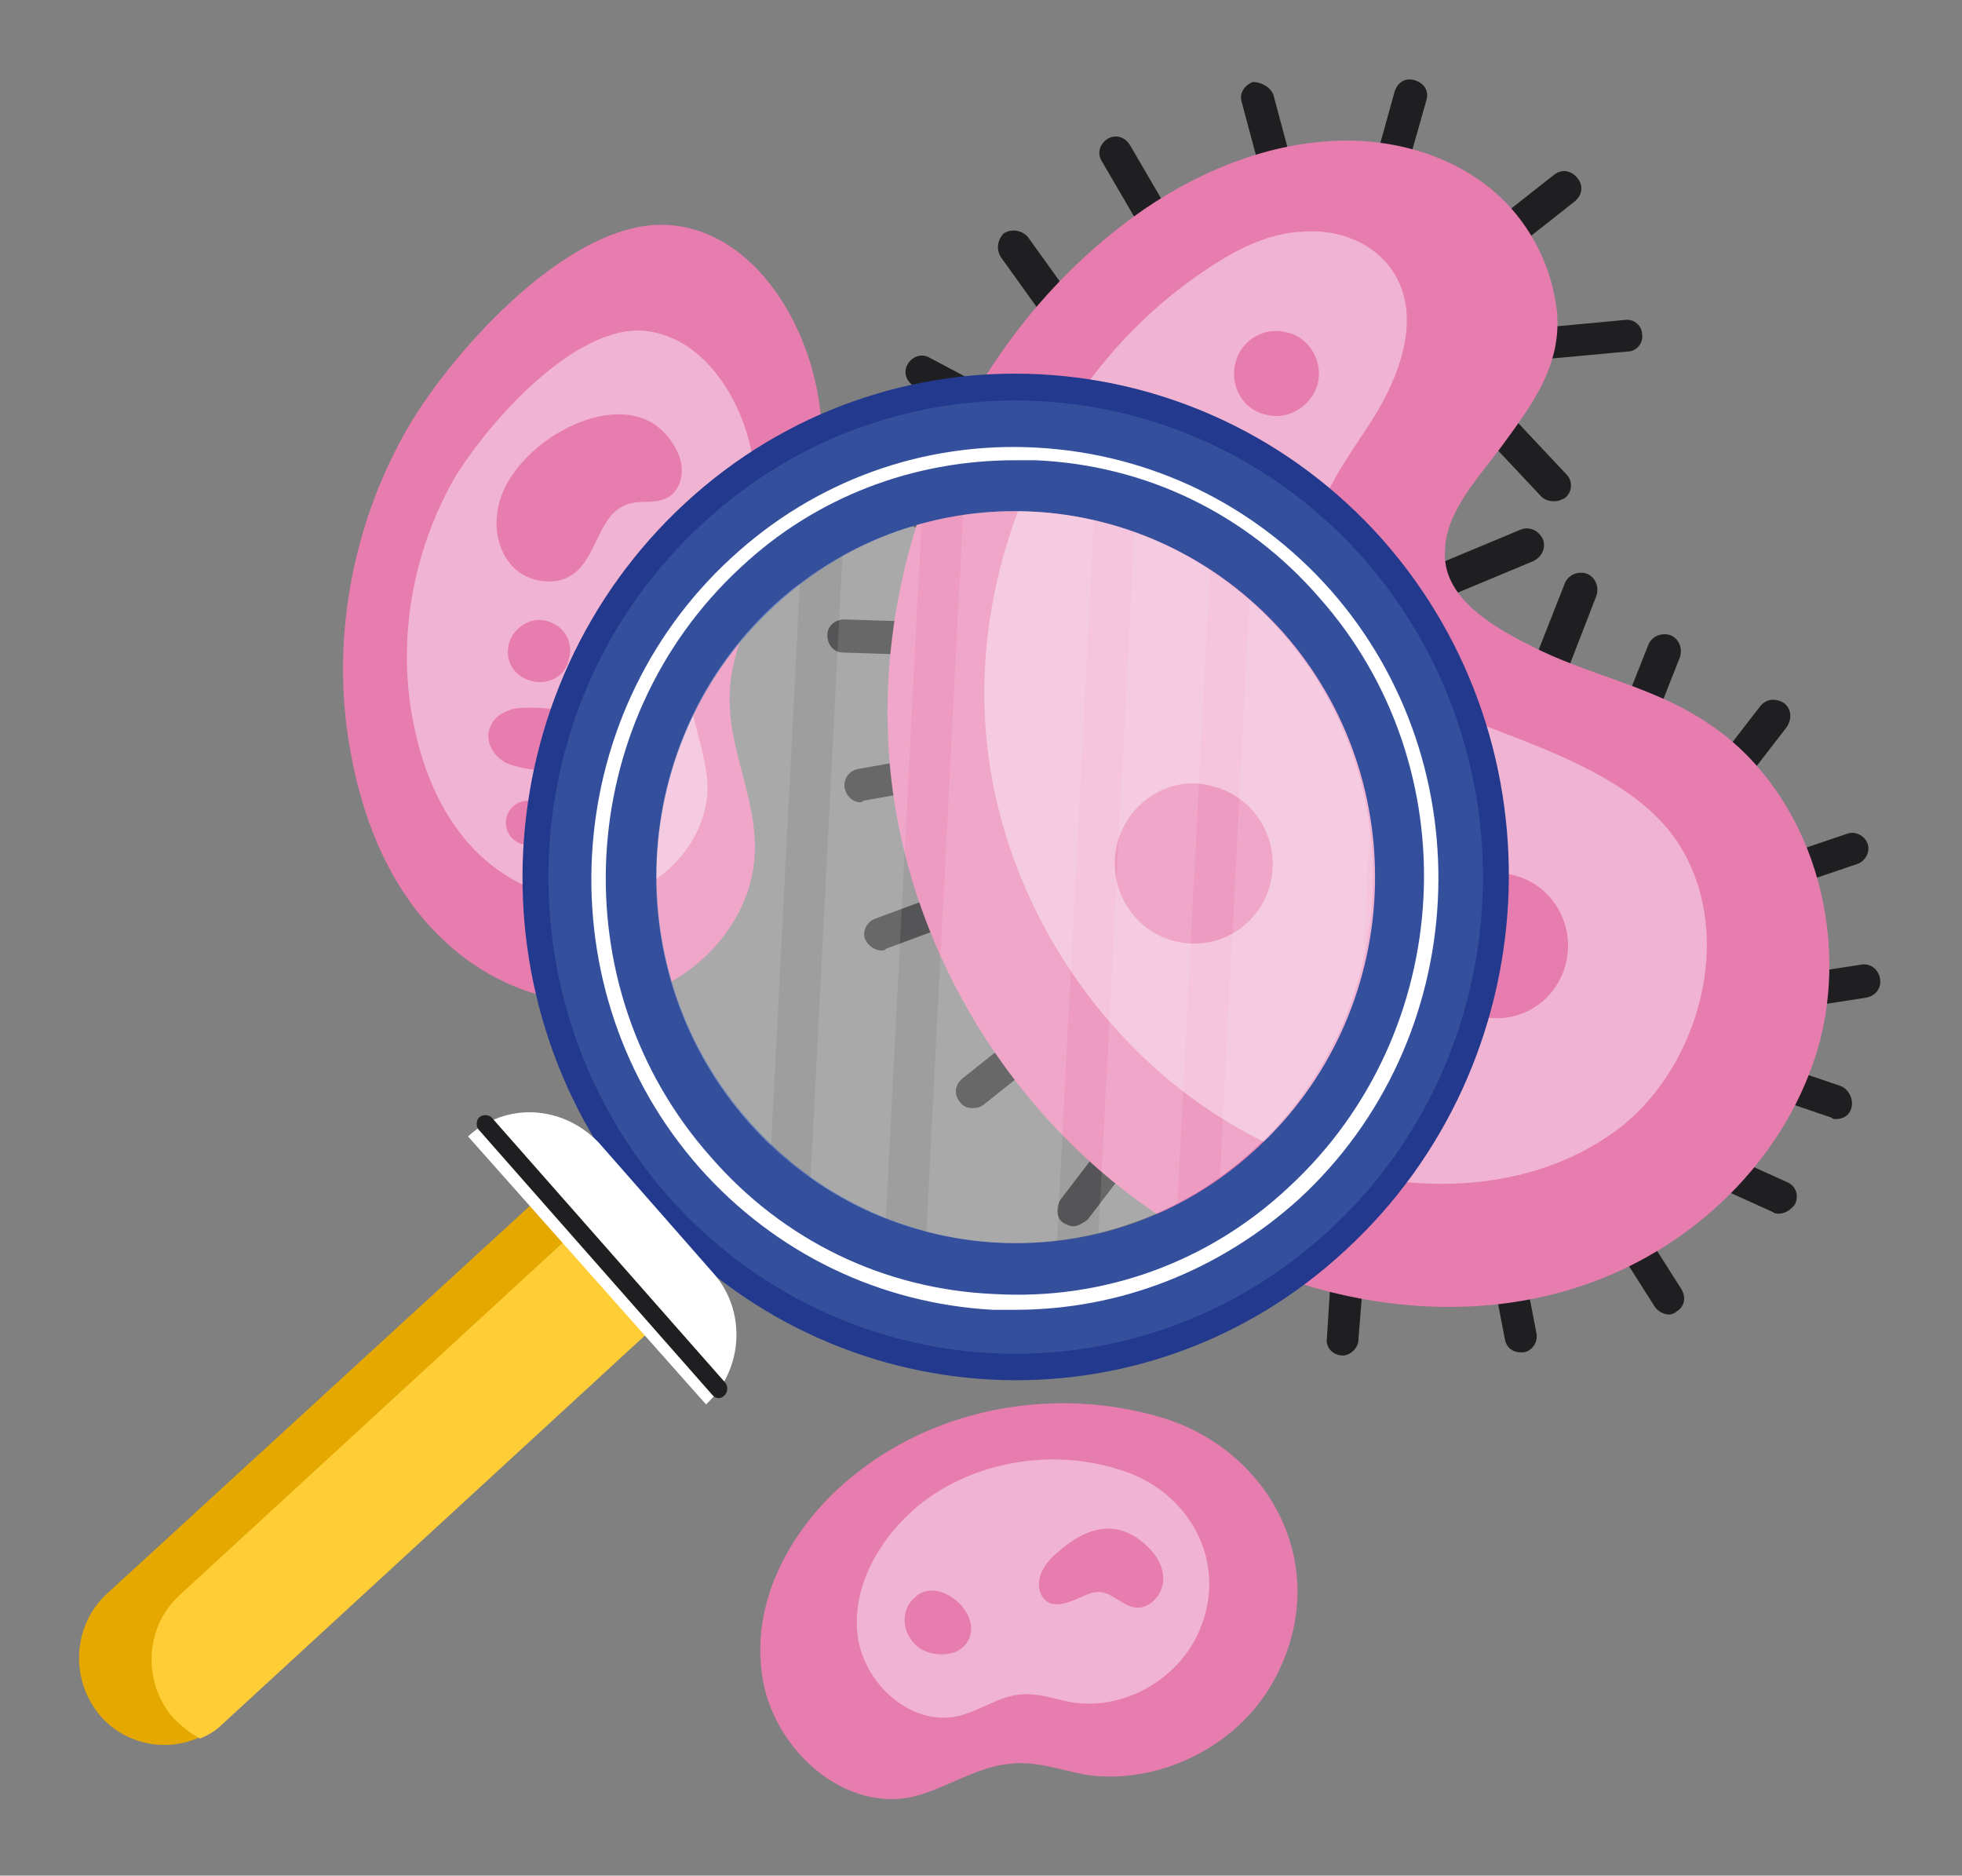
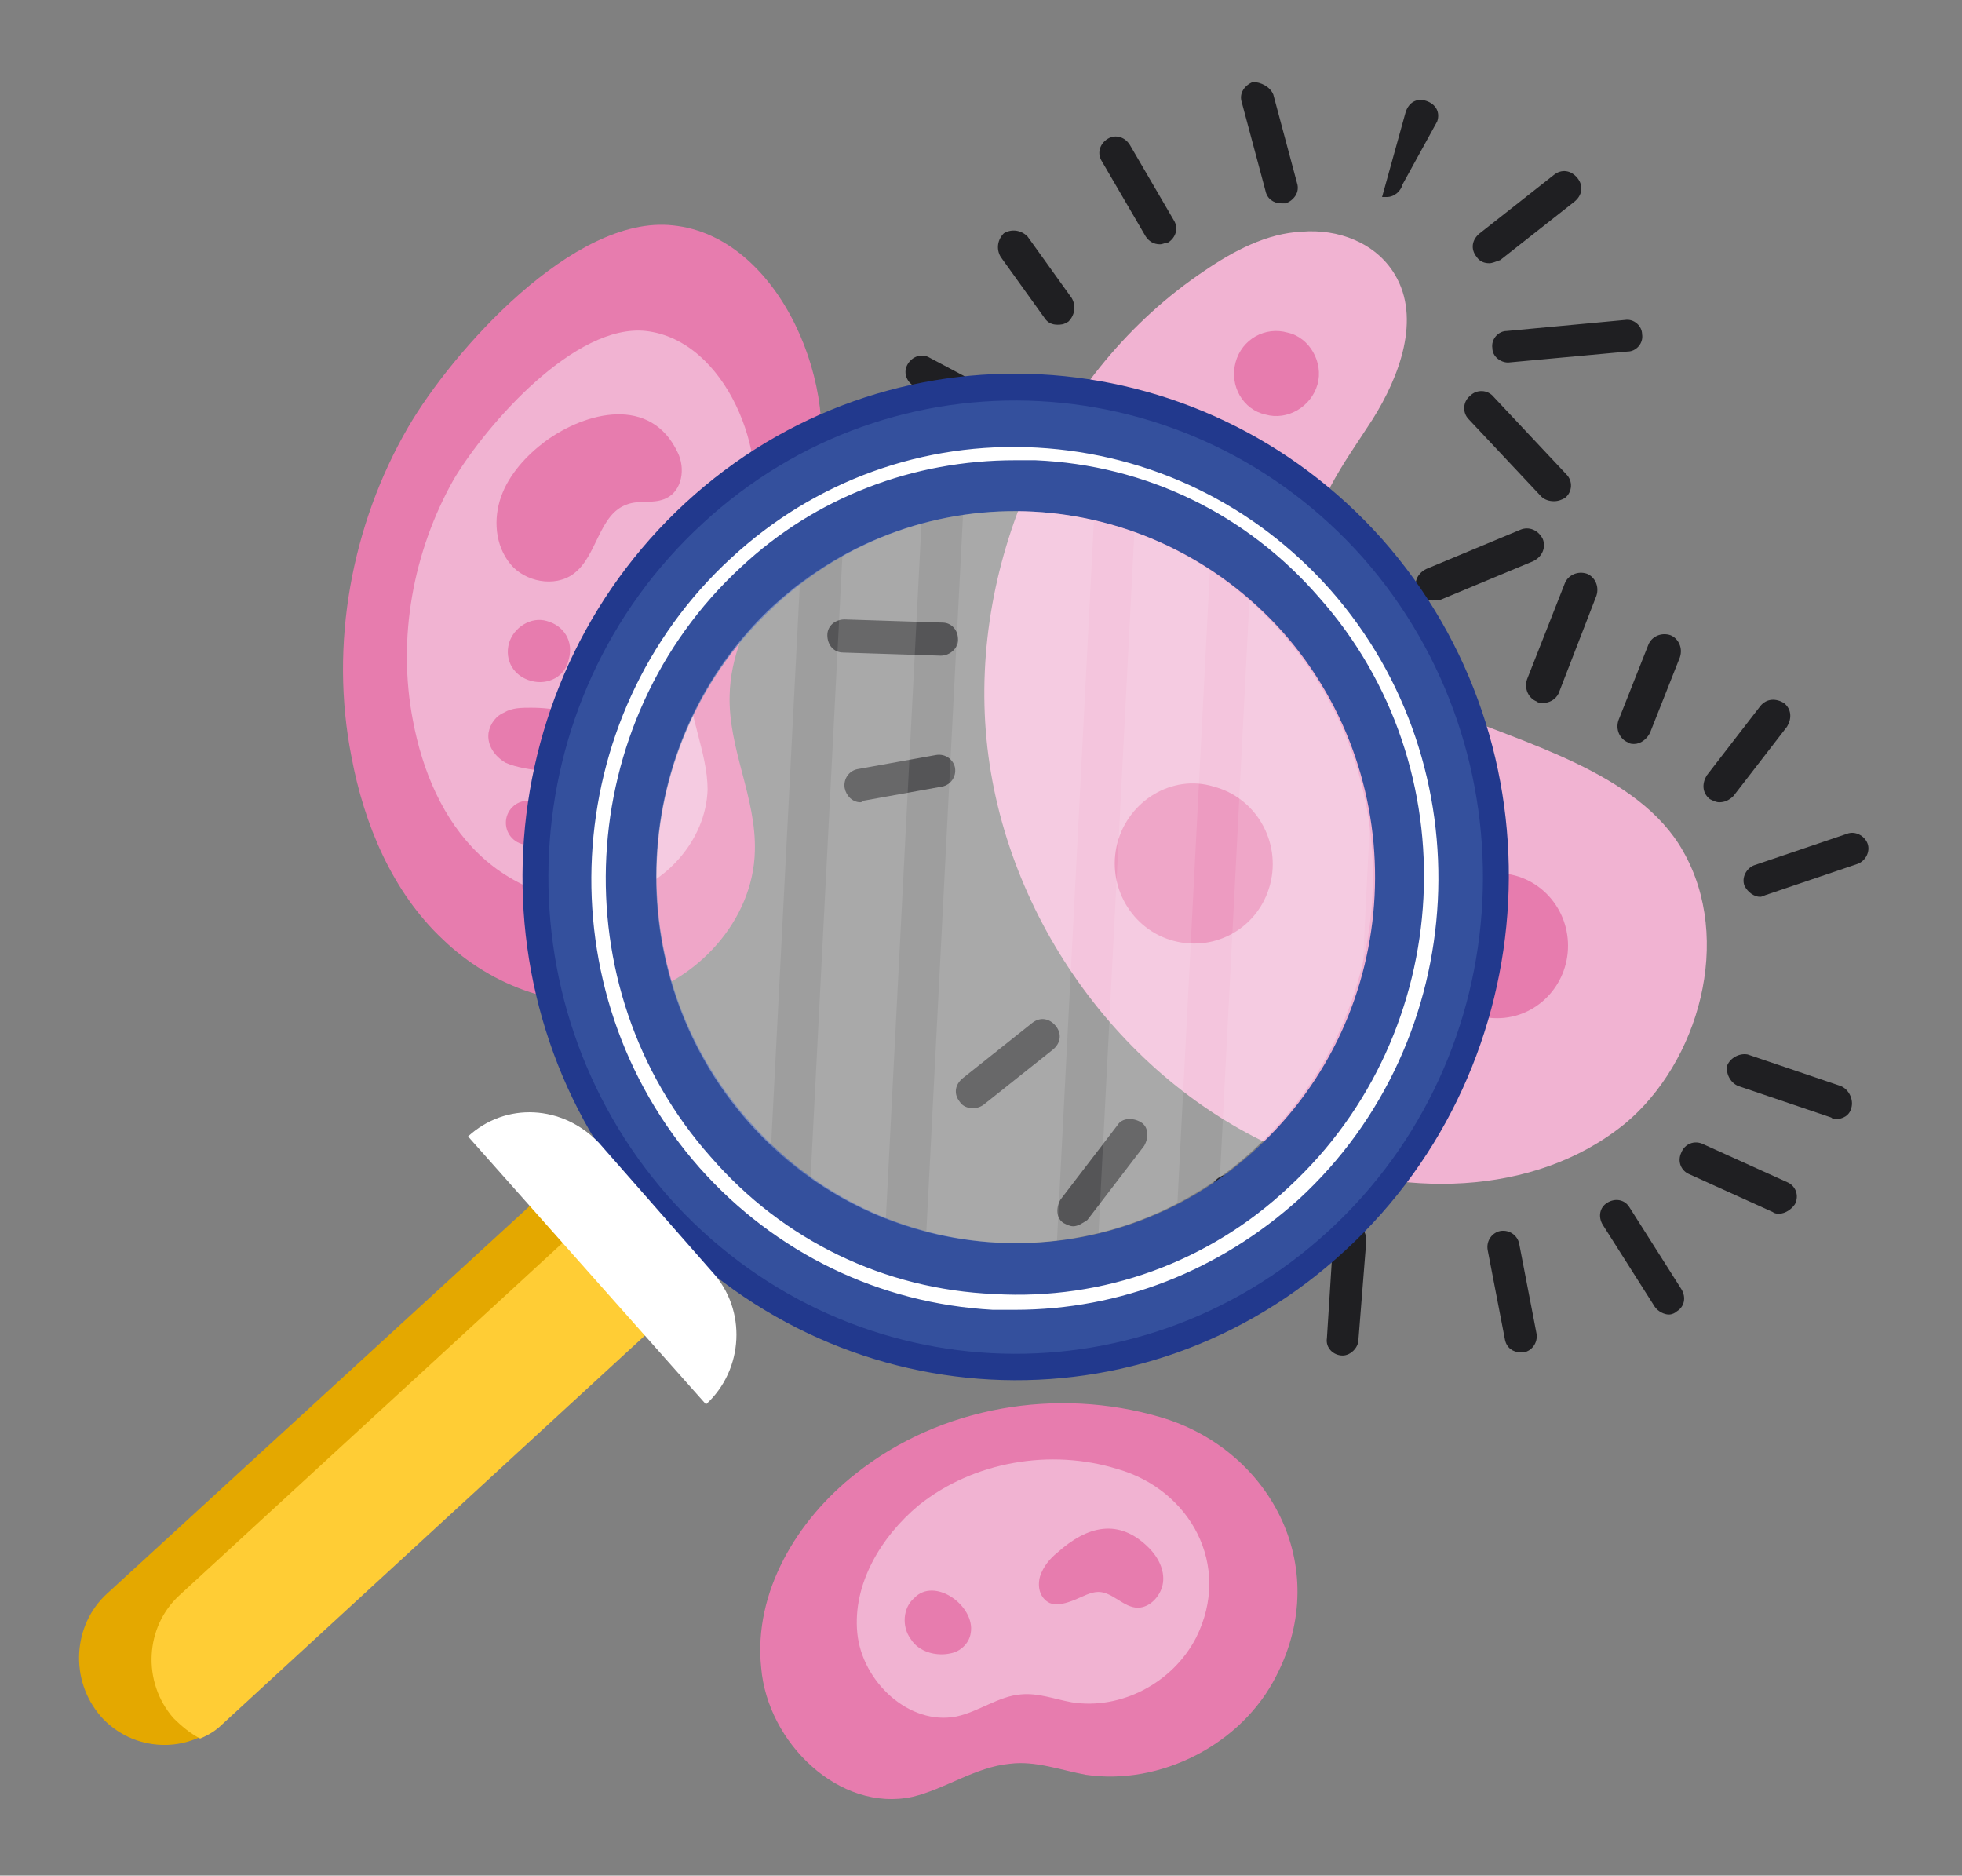
<svg xmlns="http://www.w3.org/2000/svg" xmlns:xlink="http://www.w3.org/1999/xlink" version="1.1" id="Capa_1" x="0px" y="0px" viewBox="0 0 124.5 119" style="enable-background:new 0 0 124.5 119;" xml:space="preserve">
  <rect x="0" y="0" width="124.5" height="119" fill="#808080" stroke="none" />
  <style type="text/css">
	.st0{fill:#1F1F22;}
	.st1{fill:#E77CAE;}
	.st2{fill:#F1B3D2;}
	.st3{fill:#E4A800;}
	.st4{fill:#FFCD35;}
	.st5{fill:#22398D;}
	.st6{fill:#34509D;}
	.st7{opacity:0.24;fill:#FFFFFF;}
	.st8{opacity:0.28;}
	.st9{clip-path:url(#SVGID_2_);}
	.st10{opacity:0.39;fill:#FFFFFF;}
	.st11{fill:#FFFFFF;}
</style>
  <g>
    <g>
      <g>
        <g>
          <g>
            <g>
              <path class="st0" d="M94.5,16.7c-0.3,0-0.6-0.1-0.8-0.4c-0.4-0.5-0.3-1.1,0.2-1.5l4.7-3.7c0.5-0.4,1.1-0.3,1.5,0.2        c0.4,0.5,0.3,1.1-0.2,1.5l-4.7,3.7C94.9,16.6,94.7,16.7,94.5,16.7z" />
            </g>
            <g>
-               <path class="st0" d="M88,12.5c-0.1,0-0.2,0-0.3,0c-0.6-0.2-0.9-0.7-0.7-1.3l1.5-5.4c0.2-0.6,0.7-0.9,1.3-0.7        c0.6,0.2,0.9,0.7,0.7,1.3L89,11.7C88.9,12.1,88.5,12.5,88,12.5z" />
+               <path class="st0" d="M88,12.5c-0.1,0-0.2,0-0.3,0l1.5-5.4c0.2-0.6,0.7-0.9,1.3-0.7        c0.6,0.2,0.9,0.7,0.7,1.3L89,11.7C88.9,12.1,88.5,12.5,88,12.5z" />
            </g>
            <g>
              <path class="st0" d="M81.3,12.9c-0.5,0-0.9-0.3-1-0.8l-1.5-5.6c-0.2-0.6,0.2-1.1,0.7-1.3C80,5.2,80.6,5.5,80.8,6l1.5,5.6        c0.2,0.6-0.2,1.1-0.7,1.3C81.5,12.9,81.4,12.9,81.3,12.9z" />
            </g>
            <g>
              <path class="st0" d="M73.6,15.5c-0.4,0-0.7-0.2-0.9-0.5l-2.8-4.8c-0.3-0.5-0.1-1.1,0.4-1.4s1.1-0.1,1.4,0.4l2.8,4.8        c0.3,0.5,0.1,1.1-0.4,1.4C73.9,15.4,73.8,15.5,73.6,15.5z" />
            </g>
            <g>
              <path class="st0" d="M67.1,20.6c-0.3,0-0.6-0.1-0.8-0.4l-2.8-3.9c-0.3-0.5-0.2-1.1,0.2-1.5c0.5-0.3,1.1-0.2,1.5,0.2l2.8,3.9        c0.3,0.5,0.2,1.1-0.2,1.5C67.5,20.6,67.3,20.6,67.1,20.6z" />
            </g>
            <g>
              <path class="st0" d="M63.4,27.2c-0.2,0-0.3,0-0.5-0.1l-4.9-2.6c-0.5-0.3-0.7-0.9-0.4-1.4c0.3-0.5,0.9-0.7,1.4-0.4l4.9,2.6        c0.5,0.3,0.7,0.9,0.4,1.4C64.2,27,63.8,27.2,63.4,27.2z" />
            </g>
            <g>
-               <path class="st0" d="M60.5,34c-0.1,0-0.2,0-0.3,0l-5.4-1.4c-0.6-0.1-0.9-0.7-0.7-1.3c0.1-0.6,0.7-0.9,1.3-0.7l5.4,1.4        c0.6,0.1,0.9,0.7,0.7,1.3C61.4,33.7,61,34,60.5,34z" />
-             </g>
+               </g>
            <g>
              <path class="st0" d="M59.7,41.6C59.7,41.6,59.7,41.6,59.7,41.6l-6.2-0.2c-0.6,0-1-0.5-1-1.1c0-0.6,0.5-1,1.1-1l6.2,0.2        c0.6,0,1,0.5,1,1.1C60.8,41.1,60.3,41.6,59.7,41.6z" />
            </g>
            <g>
              <path class="st0" d="M54.6,50.9c-0.5,0-0.9-0.4-1-0.9c-0.1-0.6,0.3-1.1,0.8-1.2l5-0.9c0.6-0.1,1.1,0.3,1.2,0.8        c0.1,0.6-0.3,1.1-0.8,1.2l-5,0.9C54.7,50.9,54.6,50.9,54.6,50.9z" />
            </g>
            <g>
-               <path class="st0" d="M55.9,60.3c-0.4,0-0.8-0.3-1-0.7c-0.2-0.5,0.1-1.1,0.6-1.3l5.4-2c0.5-0.2,1.1,0.1,1.3,0.6        c0.2,0.5-0.1,1.1-0.6,1.3l-5.4,2C56.2,60.3,56,60.3,55.9,60.3z" />
-             </g>
+               </g>
            <g>
              <path class="st0" d="M61.7,70.3c-0.3,0-0.6-0.1-0.8-0.4c-0.4-0.5-0.3-1.1,0.2-1.5l4.4-3.5c0.5-0.4,1.1-0.3,1.5,0.2        s0.3,1.1-0.2,1.5l-4.4,3.5C62.1,70.3,61.9,70.3,61.7,70.3z" />
            </g>
            <g>
              <path class="st0" d="M68.1,77.8c-0.2,0-0.4-0.1-0.6-0.2c-0.5-0.3-0.5-1-0.2-1.5l3.6-4.7c0.3-0.5,1-0.5,1.5-0.2        c0.5,0.3,0.5,1,0.2,1.5L69,77.4C68.7,77.6,68.4,77.8,68.1,77.8z" />
            </g>
            <g>
              <path class="st0" d="M75.2,82.4c-0.1,0-0.3,0-0.4-0.1c-0.5-0.2-0.7-0.9-0.5-1.4l2.7-5.8c0.2-0.5,0.9-0.7,1.4-0.5        c0.5,0.2,0.7,0.9,0.5,1.4l-2.7,5.8C76,82.2,75.6,82.4,75.2,82.4z" />
            </g>
            <g>
              <path class="st0" d="M85.2,86C85.2,86,85.2,86,85.2,86c-0.6,0-1.1-0.5-1-1.1l0.4-6.3c0-0.6,0.5-1,1.1-1c0.6,0,1,0.5,1,1.1        L86.2,85C86.2,85.5,85.7,86,85.2,86z" />
            </g>
            <g>
              <path class="st0" d="M96.5,85.8c-0.5,0-0.9-0.3-1-0.8l-1.1-5.7c-0.1-0.6,0.3-1.1,0.8-1.2c0.6-0.1,1.1,0.3,1.2,0.8l1.1,5.7        c0.1,0.6-0.3,1.1-0.8,1.2C96.7,85.8,96.6,85.8,96.5,85.8z" />
            </g>
            <g>
              <path class="st0" d="M105.9,83.4c-0.3,0-0.7-0.2-0.9-0.5l-3.3-5.2c-0.3-0.5-0.2-1.1,0.3-1.4c0.5-0.3,1.1-0.2,1.4,0.3l3.3,5.2        c0.3,0.5,0.2,1.1-0.3,1.4C106.3,83.3,106.1,83.4,105.9,83.4z" />
            </g>
            <g>
              <path class="st0" d="M112.9,77c-0.1,0-0.3,0-0.4-0.1l-5.3-2.4c-0.5-0.2-0.8-0.8-0.5-1.4c0.2-0.5,0.8-0.8,1.4-0.5l5.3,2.4        c0.5,0.2,0.8,0.8,0.5,1.4C113.7,76.7,113.3,77,112.9,77z" />
            </g>
            <g>
              <path class="st0" d="M116.5,71c-0.1,0-0.2,0-0.3-0.1l-5.9-2c-0.5-0.2-0.8-0.8-0.7-1.3c0.2-0.5,0.8-0.8,1.3-0.7l5.9,2        c0.5,0.2,0.8,0.8,0.7,1.3C117.4,70.8,116.9,71,116.5,71z" />
            </g>
            <g>
-               <path class="st0" d="M112.4,64.2c-0.5,0-1-0.4-1-0.9c-0.1-0.6,0.3-1.1,0.9-1.2l5.8-0.9c0.6-0.1,1.1,0.3,1.2,0.9        c0.1,0.6-0.3,1.1-0.9,1.2l-5.8,0.9C112.5,64.2,112.4,64.2,112.4,64.2z" />
-             </g>
+               </g>
            <g>
              <path class="st0" d="M111.7,56.9c-0.4,0-0.8-0.3-1-0.7c-0.2-0.5,0.1-1.1,0.6-1.3l5.9-2c0.5-0.2,1.1,0.1,1.3,0.6        c0.2,0.5-0.1,1.1-0.6,1.3l-5.9,2C112,56.8,111.8,56.9,111.7,56.9z" />
            </g>
            <g>
              <path class="st0" d="M109.1,50.9c-0.2,0-0.4-0.1-0.6-0.2c-0.5-0.4-0.5-1-0.2-1.5l3.4-4.4c0.4-0.5,1-0.5,1.5-0.2        c0.5,0.4,0.5,1,0.2,1.5l-3.4,4.4C109.7,50.8,109.4,50.9,109.1,50.9z" />
            </g>
            <g>
              <path class="st0" d="M103.7,47.2c-0.1,0-0.3,0-0.4-0.1c-0.5-0.2-0.8-0.8-0.6-1.4l1.9-4.8c0.2-0.5,0.8-0.8,1.4-0.6        c0.5,0.2,0.8,0.8,0.6,1.4l-1.9,4.8C104.5,46.9,104.1,47.2,103.7,47.2z" />
            </g>
            <g>
              <path class="st0" d="M97.9,44.6c-0.1,0-0.3,0-0.4-0.1c-0.5-0.2-0.8-0.8-0.6-1.4l2.4-6.1c0.2-0.5,0.8-0.8,1.4-0.6        c0.5,0.2,0.8,0.8,0.6,1.4L98.9,44C98.7,44.4,98.3,44.6,97.9,44.6z" />
            </g>
            <g>
              <path class="st0" d="M90.9,38.1c-0.4,0-0.8-0.2-1-0.6c-0.2-0.5,0-1.1,0.6-1.4l6-2.5c0.5-0.2,1.1,0,1.4,0.6        c0.2,0.5,0,1.1-0.6,1.4l-6,2.5C91.2,38,91.1,38.1,90.9,38.1z" />
            </g>
            <g>
              <path class="st0" d="M98.6,31.8c-0.3,0-0.6-0.1-0.8-0.3l-4.6-4.9c-0.4-0.4-0.4-1.1,0.1-1.5c0.4-0.4,1.1-0.4,1.5,0.1l4.6,4.9        c0.4,0.4,0.4,1.1-0.1,1.5C99.1,31.7,98.9,31.8,98.6,31.8z" />
            </g>
            <g>
              <path class="st0" d="M95.7,23c-0.5,0-1-0.4-1-0.9c-0.1-0.6,0.4-1.1,0.9-1.1l7.5-0.7c0.6-0.1,1.1,0.4,1.1,0.9        c0.1,0.6-0.4,1.1-0.9,1.1L95.7,23C95.7,23,95.7,23,95.7,23z" />
            </g>
          </g>
          <g>
-             <path class="st1" d="M97.2,41c3.5,1.8,7.5,2.5,10.9,4.7c6.5,4.1,9.3,12.8,7.4,20.3c-2,7.5-8.2,13.4-15.5,15.7       c-7.2,2.3-15.3,1.2-22.1-2.1c-11.7-5.6-20.1-17.7-21.4-30.7s4.4-26.7,14.7-34.6c3.6-2.8,8.1-4.9,12.6-5.3       c4.1-0.4,8.4,0.7,11.4,3.5c2,1.9,3.3,4.5,3.6,7.3c0.3,3.4-1.6,5.9-3.5,8.5c-1.4,1.9-3.5,4.1-3.6,6.5       C91.4,37.9,94.8,39.8,97.2,41z" />
            <path class="st2" d="M103.1,71.3C97.3,76,88.8,76,81.9,73.2c-10.5-4.3-18.2-14.9-19.3-26.3S67,23.5,76.4,17.2       c1.9-1.3,4-2.4,6.2-2.5c2.3-0.2,4.7,0.7,5.9,2.7c1.7,2.8,0.3,6.5-1.4,9.2c-1.8,2.8-4,5.6-3.9,8.8c0,4.6,4.3,7.8,8.4,9.6       c4.9,2.1,12.4,4,15.2,9C110,59.6,107.8,67.4,103.1,71.3z" />
            <g>
              <ellipse class="st1" cx="95" cy="60" rx="4.5" ry="4.6" />
              <path class="st1" d="M78.4,23c-0.4,1.5,0.5,3,1.9,3.3c1.4,0.4,2.9-0.5,3.3-1.9s-0.5-3-1.9-3.3C80.3,20.7,78.8,21.5,78.4,23z" />
              <path class="st1" d="M70.9,53.5c-0.7,2.7,0.9,5.5,3.6,6.2c2.7,0.7,5.4-0.9,6.1-3.6c0.7-2.7-0.9-5.5-3.6-6.2        C74.4,49.1,71.6,50.8,70.9,53.5z" />
            </g>
          </g>
        </g>
        <g>
          <path class="st1" d="M81,106.3c-2.2,4.4-7.4,7-12.1,6.3c-1.6-0.3-3.2-0.9-4.8-0.7c-2.2,0.2-4.1,1.6-6.2,2.1      c-4.6,1-9.2-3.4-9.6-8.2c-0.5-4.8,2.3-9.4,6-12.3c5.4-4.3,12.8-5.5,19.3-3.6C80.5,91.9,84.6,99.3,81,106.3z" />
          <path class="st2" d="M75.9,103.9c-1.5,2.9-4.8,4.6-7.9,4.1c-1.1-0.2-2.1-0.6-3.2-0.5c-1.4,0.1-2.7,1.1-4.1,1.4      c-3,0.6-6-2.2-6.3-5.3c-0.3-3.1,1.5-6.1,3.9-8.1c3.5-2.8,8.4-3.6,12.6-2.3C75.5,94.5,78.2,99.3,75.9,103.9z" />
          <g>
            <path class="st1" d="M72.9,98.2c0.6,0.6,1,1.4,0.9,2.2c-0.1,0.8-0.8,1.6-1.6,1.6c-0.9,0-1.6-1-2.5-1c-0.5,0-1,0.3-1.5,0.5       c-0.5,0.2-1.1,0.4-1.6,0.2c-0.6-0.3-0.8-1-0.6-1.7c0.2-0.6,0.6-1.1,1.1-1.5C69,96.8,71,96.3,72.9,98.2z" />
            <path class="st1" d="M61.6,103.6c-0.1,0.7-0.7,1.2-1.3,1.3c-0.9,0.2-2-0.1-2.5-0.9c-0.6-0.8-0.5-2,0.2-2.6       C59.3,100,61.9,101.9,61.6,103.6z" />
          </g>
        </g>
        <g>
          <path class="st1" d="M51.7,30.8c-1.4,4.6-5.3,8.5-5.4,13.3c-0.1,3.4,1.7,6.5,1.6,9.9c-0.1,4.4-3.7,8.3-7.9,9.3      c-4.2,1-8.8-0.7-11.9-3.7c-3.2-3-5-7.3-5.8-11.6c-1.4-7.1,0-14.7,3.6-20.9c2.8-4.8,10.5-13.5,16.8-12.8      C49.6,15,53.5,24.9,51.7,30.8z" />
          <path class="st2" d="M47.6,33.2c-1,3.4-3.8,6.2-3.9,9.7c-0.1,2.4,1.2,4.8,1.2,7.2c-0.1,3.2-2.7,6.1-5.8,6.8s-6.4-0.5-8.7-2.7      c-2.3-2.2-3.6-5.3-4.2-8.5c-1-5.2,0-10.7,2.6-15.3c2.1-3.5,7.7-9.9,12.2-9.4C46.1,21.6,48.9,28.9,47.6,33.2z" />
          <g>
            <path class="st1" d="M43,28.7c0.5,1,0.3,2.4-0.7,2.9c-0.8,0.4-1.7,0.1-2.5,0.4c-1.8,0.6-1.9,3.3-3.4,4.4       c-1.2,0.9-3.1,0.5-4-0.6c-1-1.2-1.1-2.9-0.6-4.3c0.5-1.4,1.6-2.6,2.8-3.5C37.2,26.1,41.3,25.1,43,28.7z" />
            <ellipse class="st1" cx="41.7" cy="36.5" rx="1.8" ry="1.8" />
            <ellipse class="st1" cx="33.5" cy="52.2" rx="1.4" ry="1.4" />
            <path class="st1" d="M36.4,49.6c-0.6-0.5-1.4-0.6-2.1-0.7c-0.7-0.1-1.5-0.2-2.2-0.5c-0.7-0.4-1.2-1.1-1.1-1.9       c0.1-0.6,0.5-1.1,1-1.3c0.5-0.3,1.1-0.3,1.7-0.3c1.5,0,3,0.3,4.1,1.2c1.2,0.9,2,2.3,1.9,3.8c-0.1,0.9-0.9,2.4-2,1.8       C36.9,51.4,37.1,50.2,36.4,49.6z" />
            <path class="st1" d="M36.1,41.8c0.3-1.1-0.3-2.1-1.4-2.4c-1-0.3-2.1,0.4-2.4,1.4c-0.3,1.1,0.3,2.1,1.4,2.4       C34.8,43.5,35.9,42.9,36.1,41.8z" />
          </g>
        </g>
        <g>
          <g>
            <g>
              <path class="st3" d="M42.9,68L6.8,101.1c-2.2,2-2.4,5.5-0.4,7.8c1.6,1.8,4.2,2.3,6.3,1.3c0.5-0.2,1-0.5,1.4-0.9l36.1-33.2        L42.9,68z" />
              <path class="st4" d="M45,70.3l-33.6,30.9c-2.2,2-2.4,5.5-0.4,7.8c0.5,0.5,1.1,1,1.7,1.3c0.5-0.2,1-0.5,1.4-0.9l36.1-33.2        L45,70.3z" />
            </g>
            <g>
              <g>
                <path class="st5" d="M43.5,31.9c-12.8,11.8-13.9,32-2.3,45.1c11.6,13.1,31.4,14.2,44.2,2.3c12.8-11.8,13.9-32,2.3-45.1         C76.1,21.2,56.3,20.1,43.5,31.9z M48.3,37.4c9.9-9.1,25.1-8.3,34,1.8c8.9,10.1,8.1,25.6-1.8,34.6c-9.9,9.1-25.1,8.3-33.9-1.8         C37.7,62,38.4,46.5,48.3,37.4z" />
                <path class="st6" d="M44.6,33.2c-12.2,11.2-13.1,30.3-2.2,42.7c11,12.4,29.7,13.4,41.9,2.2c12.2-11.2,13.1-30.3,2.2-42.7         C75.5,23,56.7,22,44.6,33.2z M49.2,38.4c9.3-8.6,23.7-7.8,32.2,1.7c8.4,9.5,7.7,24.2-1.7,32.8c-9.3,8.6-23.7,7.8-32.1-1.7         C39.1,61.7,39.8,47,49.2,38.4z" />
                <path class="st7" d="M47.5,71.2c8.4,9.5,22.8,10.3,32.1,1.7c9.3-8.6,10.1-23.3,1.7-32.8c-8.4-9.5-22.8-10.3-32.2-1.7         C39.8,47,39.1,61.7,47.5,71.2z" />
              </g>
              <g class="st8">
                <defs>
                  <path id="SVGID_1_" class="st8" d="M47.5,71.2c8.4,9.5,22.8,10.3,32.1,1.7c9.3-8.6,10.1-23.3,1.7-32.8          c-8.4-9.5-22.8-10.3-32.2-1.7C39.8,47,39.1,61.7,47.5,71.2z" />
                </defs>
                <clipPath id="SVGID_2_">
                  <use xlink:href="#SVGID_1_" style="overflow:visible;" />
                </clipPath>
                <g class="st9">
                  <polygon class="st10" points="69.3,86.2 74.2,86.4 77.3,25.9 72.4,25.6         " />
                  <polygon class="st10" points="50.9,85.2 55.8,85.4 58.9,24.9 54,24.6         " />
                  <polygon class="st10" points="58.4,85.6 66.7,86 69.8,25.5 61.5,25         " />
                  <polygon class="st10" points="76.8,86.6 85.2,87 88.2,26.5 79.9,26         " />
                  <polygon class="st10" points="40,84.6 48.3,85 51.4,24.5 43.1,24.1         " />
                </g>
              </g>
              <g>
                <path class="st11" d="M64.4,83.1c-0.5,0-0.9,0-1.4,0c-7.2-0.4-13.8-3.6-18.6-9c-9.9-11.2-9-28.6,2-38.7         c5.3-4.9,12.2-7.4,19.4-7c7.2,0.4,13.8,3.6,18.6,9c9.9,11.2,9,28.6-2,38.7C77.4,80.6,71.1,83.1,64.4,83.1z M64.4,29.2         C58,29.2,51.8,31.5,47,36c-10.6,9.8-11.5,26.6-1.9,37.4l0,0c4.6,5.3,11,8.4,18,8.7c6.9,0.4,13.6-2,18.7-6.8         c10.6-9.8,11.5-26.6,1.9-37.4c-4.6-5.3-11-8.4-18-8.7C65.3,29.2,64.8,29.2,64.4,29.2z" />
              </g>
            </g>
            <g>
              <path class="st11" d="M29.7,72.1l15.1,17l0,0c2.4-2.2,2.6-6,0.4-8.4l-7.2-8.2C35.7,70.1,32.1,69.9,29.7,72.1L29.7,72.1z" />
              <g>
-                 <path class="st0" d="M45.6,88.7c-0.2,0-0.3-0.1-0.4-0.2L30.4,71.7c-0.2-0.2-0.2-0.6,0-0.8c0.2-0.2,0.6-0.2,0.8,0l14.8,16.8         c0.2,0.2,0.2,0.6,0,0.8C45.9,88.6,45.8,88.7,45.6,88.7z" />
-               </g>
+                 </g>
            </g>
          </g>
        </g>
      </g>
    </g>
  </g>
</svg>